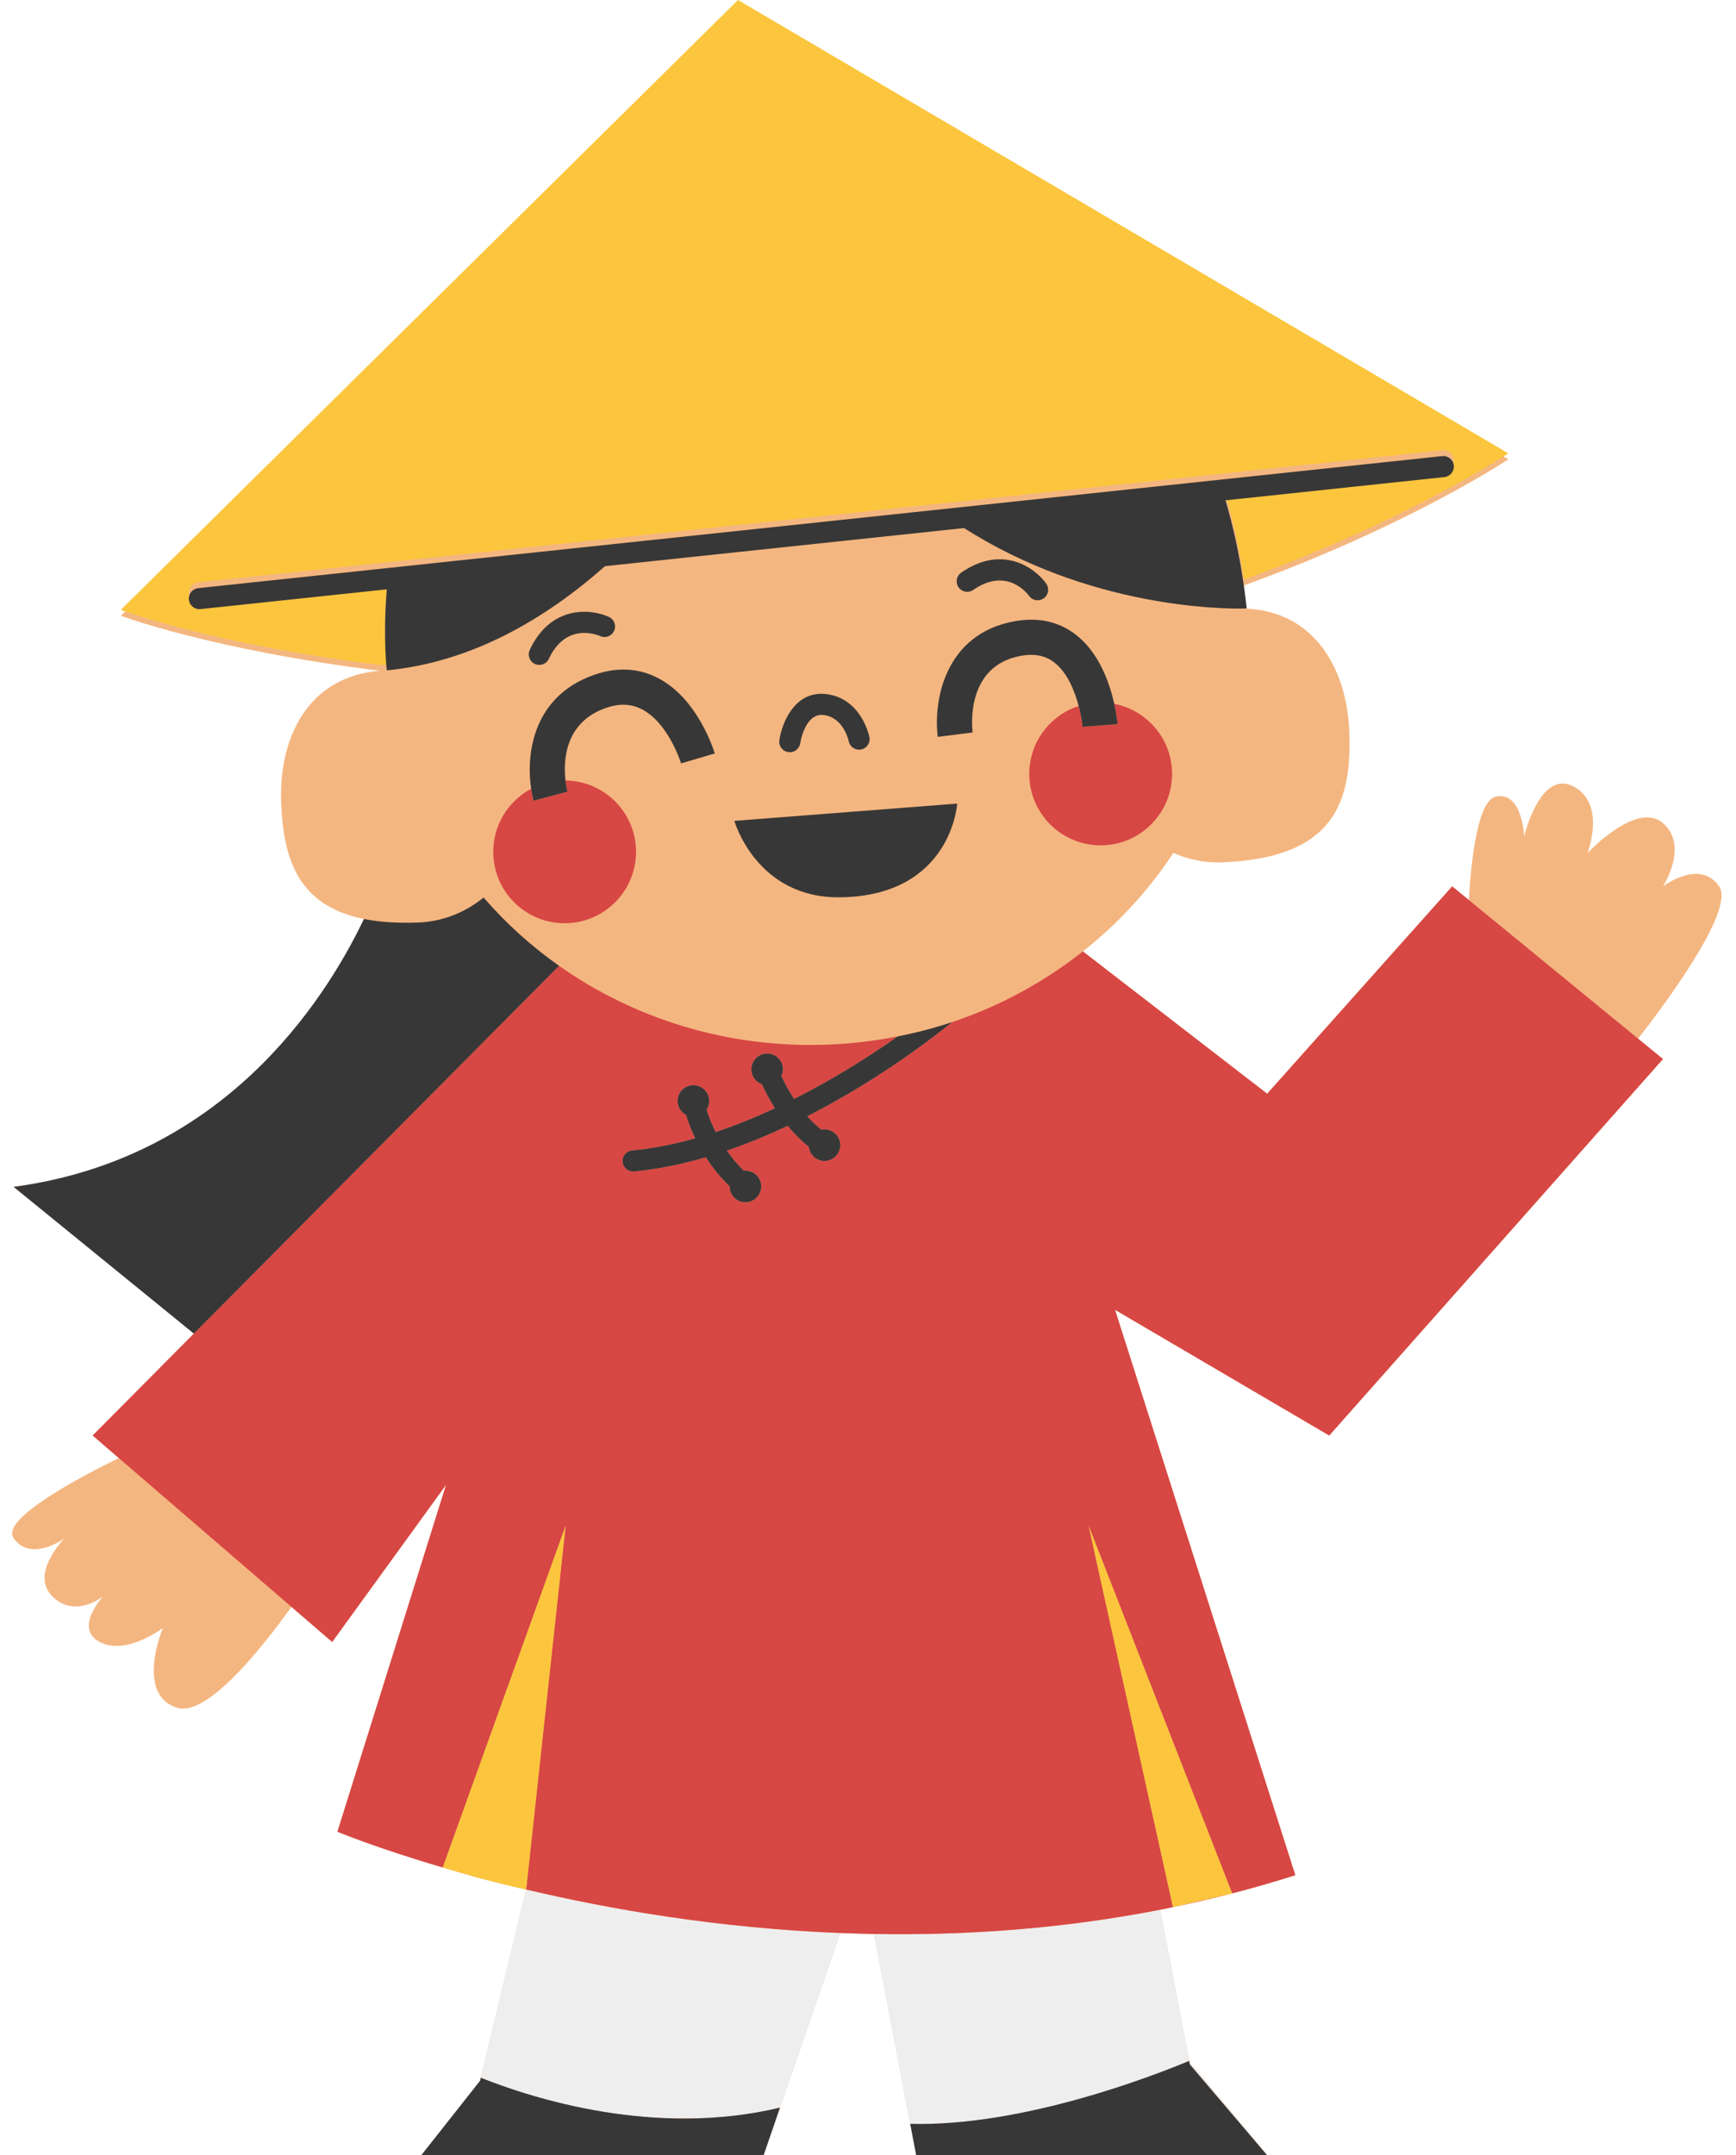
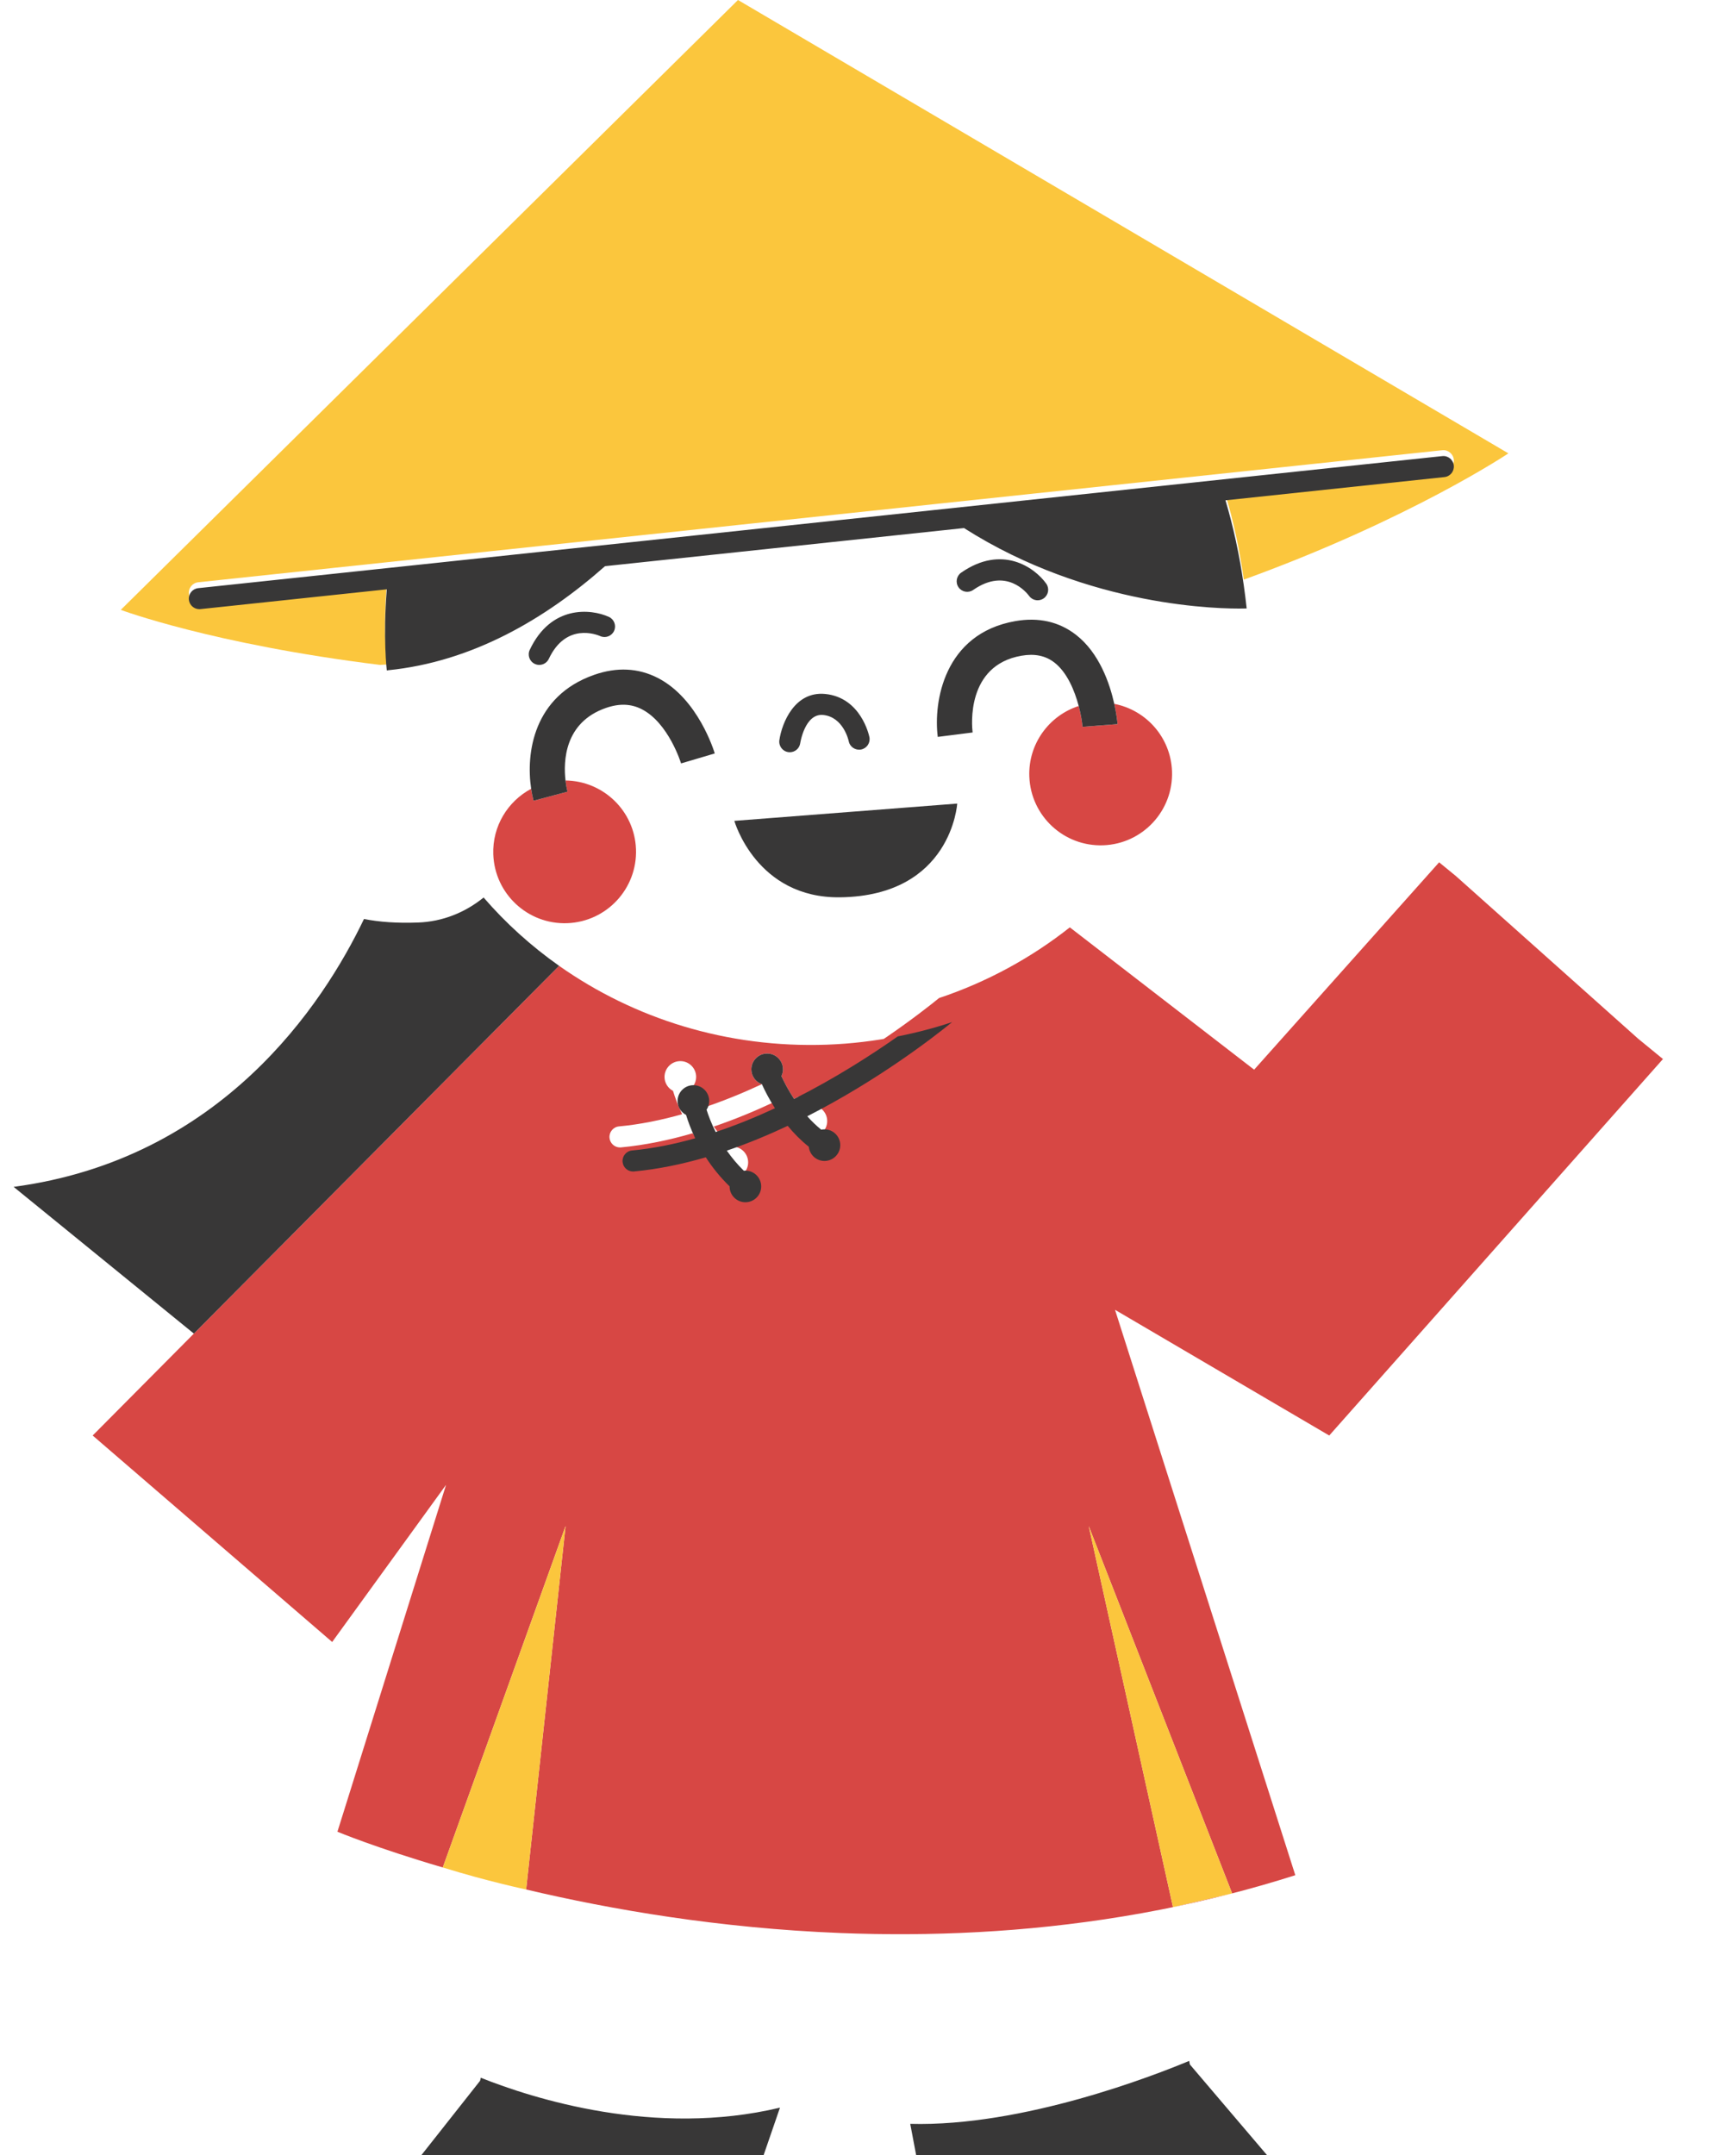
<svg xmlns="http://www.w3.org/2000/svg" height="498.6" preserveAspectRatio="xMidYMid meet" version="1.0" viewBox="-2.8 0.0 401.8 498.6" width="401.8" zoomAndPan="magnify">
  <g>
    <g id="change1_1">
-       <path d="M376.341,240.292l5.755,4.713l-77.243,87.099l-49.581-29.084L297,433.823 c-4.883,1.555-9.76,2.95-14.624,4.208l0.001,0.004l-0.1,0.023c-4.246,1.097-8.474,2.054-12.692,2.94 l-0.894,0.206l-0.004-0.018c-0.987,0.203-1.978,0.435-2.963,0.626l0.426,2.209l6.292,32.757l0.152,0.825l1.347,0.992 l16.555,20.037h-81.243l-1.378-7.286l-7.756-40.763l-0.602-3.166c-2.638-0.044-5.256-0.117-7.847-0.22 l-1.579,4.58l-12.366,35.817l-3.802,11.037H94.694l13.619-17.246l0.169-0.705l9.371-38.881l1.123-4.67 c-0.012-0.003-8.952-1.893-19.291-5.098c-15.416-4.517-24.386-8.267-24.386-8.267l25.145-80.257l-26.361,36.361 l-9.43-8.126c-6.729,9.394-19.515,25.543-26.489,23.339c-9.757-3.081-3.252-18.465-3.252-18.465 s-8.537,6.504-14.635,3.252s0.813-10.571,0.813-10.571s-6.504,5.287-11.79,0c-5.285-5.283,2.846-13.415,2.846-13.415 s-7.725,5.691-11.79,0c-3.201-4.481,16.028-14.507,24.348-18.565l-6.053-5.217l23.424-23.578L0.355,274.579 c48.104-6.414,71.628-42.227,81.09-61.975c-15.418-3.094-18.699-14.054-19.175-27.137 c-0.521-14.315,5.848-28.908,22.871-30.283c-38.78-4.776-59.987-12.73-59.987-12.73L168.01,1.36 l178.31,104.887c0,0-22.719,15.232-61.239,29.211c0.245,1.736,0.471,3.497,0.665,5.303 c0,0-0.24,0.012-0.676,0.019c16.665,0.448,23.912,14.387,24.427,28.533c0.585,16.061-3.273,29.232-29.56,30.189 c-3.949,0.145-7.724-0.662-11.163-2.19c-5.653,8.627-12.743,16.32-20.941,22.795l42.663,32.925l42.815-47.973 l3.864,3.164c0.453-8.177,1.884-23.106,6.299-23.95c6.098-1.164,6.505,9.224,6.505,9.224 s3.659-15.585,11.383-11.562c7.724,4.021,3.252,15.441,3.252,15.441s11.383-12.235,17.481-6.95 c6.098,5.286,0,14.634,0,14.634s8.538-6.506,13.009,0C398.988,210.707,381.118,234.2,376.341,240.292z" fill="#F4B680" />
-     </g>
+       </g>
    <g id="change2_1">
-       <path d="M290.496,498.634l-17.902-21.029l1.347,0.992L290.496,498.634z M199.517,447.419l0.602,3.166 l7.756,40.763c26.06,0.704,56.56-11.22,64.567-14.568l-6.292-32.757l-0.426-2.209 C242.794,446.294,220.414,447.784,199.517,447.419z M118.977,437.132h-0.001l-1.123,4.67l-9.371,38.881 c12.03,4.792,40.274,13.845,69.245,6.914l12.366-35.817l1.579-4.58 C163.616,446.085,138.575,441.767,118.977,437.132L118.977,437.132z" fill="#EFEEEE" />
-     </g>
+       </g>
    <g id="change3_1">
-       <path d="M376.341,240.292l5.755,4.713l-77.243,87.099l-49.581-29.084L297,433.823 c-4.883,1.555-9.76,2.95-14.624,4.208l-33.19-84.99l19.505,88.164l13.585-3.147 c-5.54,1.431-11.062,2.682-16.552,3.755c-22.93,4.481-45.31,5.971-66.207,5.606 c-2.638-0.044-5.256-0.117-7.847-0.22c-28.054-1.114-53.096-5.433-72.694-10.067l9.128-84.091l-28.42,78.993 c-15.416-4.517-24.386-8.267-24.386-8.267l25.145-80.257l-26.361,36.361l-9.43-8.126l-39.95-34.426l-6.053-5.217 l23.424-23.578l84.527-85.087c17.29,12.19,38.87,19.088,62.058,18.244c5.585-0.203,11.037-0.869,16.337-1.916 c-6.13,4.305-14.482,9.674-24.005,14.473c-1.322-2.014-2.289-3.89-2.934-5.285 c0.227-0.476,0.362-1.002,0.362-1.562c0-2.021-1.637-3.66-3.659-3.66c-2.02,0-3.659,1.64-3.659,3.66 c0,1.59,1.02,2.928,2.437,3.433c0.67,1.478,1.667,3.433,3.021,5.564c-4.406,2.048-9.007,3.933-13.716,5.502 c-1.02-2.024-1.686-3.818-2.109-5.161c0.384-0.579,0.61-1.27,0.61-2.019c0-2.019-1.637-3.659-3.658-3.659 c-2.02,0-3.659,1.64-3.659,3.659c0,1.405,0.8,2.609,1.962,3.222c0.431,1.429,1.106,3.294,2.115,5.406 c-4.831,1.36-9.73,2.36-14.608,2.817c-1.341,0.124-2.327,1.315-2.201,2.657 c0.118,1.262,1.181,2.211,2.425,2.211c0.078,0,0.155-0.004,0.231-0.012c5.581-0.525,11.156-1.688,16.606-3.273 c1.434,2.221,3.242,4.524,5.506,6.719c0,0.007-0.002,0.013-0.002,0.021c0,2.019,1.637,3.658,3.659,3.658 c2.019,0,3.659-1.639,3.659-3.658c0-2.022-1.639-3.66-3.659-3.66c-0.122,0-0.239,0.023-0.357,0.037 c-1.548-1.52-2.851-3.1-3.941-4.659c4.863-1.655,9.588-3.614,14.093-5.736 c1.397,1.693,3.018,3.351,4.882,4.839c0.19,1.842,1.728,3.285,3.621,3.285c2.019,0,3.659-1.639,3.659-3.66 c0-2.019-1.64-3.658-3.659-3.658c-0.258,0-0.51,0.028-0.753,0.079c-1.181-0.962-2.26-2.011-3.225-3.1 c16.594-8.454,29.46-18.473,33.528-21.784c11.154-3.731,21.364-9.321,30.264-16.354l42.663,32.925l42.815-47.973 l3.864,3.164L376.341,240.292z M120.693,185.25c-0.221-0.827-0.406-1.767-0.556-2.763 c-5.405,2.88-9.002,8.645-8.765,15.177c0.33,9.122,7.993,16.245,17.113,15.913 c9.118-0.33,16.242-7.992,15.915-17.111c-0.323-8.85-7.553-15.799-16.312-15.902 c0.169,1.457,0.419,2.438,0.46,2.587L120.693,185.25z M247.75,168.154c-0.086-1.054-0.359-2.825-0.886-4.823 c-6.854,2.218-11.702,8.756-11.428,16.311c0.334,9.122,7.994,16.244,17.116,15.913 c9.117-0.331,16.242-7.995,15.912-17.116c-0.286-7.832-5.987-14.178-13.366-15.605 c0.579,2.61,0.743,4.488,0.758,4.693L247.75,168.154z" fill="#D74744" />
+       <path d="M376.341,240.292l5.755,4.713l-77.243,87.099l-49.581-29.084L297,433.823 c-4.883,1.555-9.76,2.95-14.624,4.208l-33.19-84.99l19.505,88.164l13.585-3.147 c-5.54,1.431-11.062,2.682-16.552,3.755c-22.93,4.481-45.31,5.971-66.207,5.606 c-2.638-0.044-5.256-0.117-7.847-0.22c-28.054-1.114-53.096-5.433-72.694-10.067l9.128-84.091l-28.42,78.993 c-15.416-4.517-24.386-8.267-24.386-8.267l25.145-80.257l-26.361,36.361l-9.43-8.126l-39.95-34.426l-6.053-5.217 l23.424-23.578l84.527-85.087c17.29,12.19,38.87,19.088,62.058,18.244c5.585-0.203,11.037-0.869,16.337-1.916 c-6.13,4.305-14.482,9.674-24.005,14.473c-1.322-2.014-2.289-3.89-2.934-5.285 c0.227-0.476,0.362-1.002,0.362-1.562c0-2.021-1.637-3.66-3.659-3.66c-2.02,0-3.659,1.64-3.659,3.66 c0,1.59,1.02,2.928,2.437,3.433c-4.406,2.048-9.007,3.933-13.716,5.502 c-1.02-2.024-1.686-3.818-2.109-5.161c0.384-0.579,0.61-1.27,0.61-2.019c0-2.019-1.637-3.659-3.658-3.659 c-2.02,0-3.659,1.64-3.659,3.659c0,1.405,0.8,2.609,1.962,3.222c0.431,1.429,1.106,3.294,2.115,5.406 c-4.831,1.36-9.73,2.36-14.608,2.817c-1.341,0.124-2.327,1.315-2.201,2.657 c0.118,1.262,1.181,2.211,2.425,2.211c0.078,0,0.155-0.004,0.231-0.012c5.581-0.525,11.156-1.688,16.606-3.273 c1.434,2.221,3.242,4.524,5.506,6.719c0,0.007-0.002,0.013-0.002,0.021c0,2.019,1.637,3.658,3.659,3.658 c2.019,0,3.659-1.639,3.659-3.658c0-2.022-1.639-3.66-3.659-3.66c-0.122,0-0.239,0.023-0.357,0.037 c-1.548-1.52-2.851-3.1-3.941-4.659c4.863-1.655,9.588-3.614,14.093-5.736 c1.397,1.693,3.018,3.351,4.882,4.839c0.19,1.842,1.728,3.285,3.621,3.285c2.019,0,3.659-1.639,3.659-3.66 c0-2.019-1.64-3.658-3.659-3.658c-0.258,0-0.51,0.028-0.753,0.079c-1.181-0.962-2.26-2.011-3.225-3.1 c16.594-8.454,29.46-18.473,33.528-21.784c11.154-3.731,21.364-9.321,30.264-16.354l42.663,32.925l42.815-47.973 l3.864,3.164L376.341,240.292z M120.693,185.25c-0.221-0.827-0.406-1.767-0.556-2.763 c-5.405,2.88-9.002,8.645-8.765,15.177c0.33,9.122,7.993,16.245,17.113,15.913 c9.118-0.33,16.242-7.992,15.915-17.111c-0.323-8.85-7.553-15.799-16.312-15.902 c0.169,1.457,0.419,2.438,0.46,2.587L120.693,185.25z M247.75,168.154c-0.086-1.054-0.359-2.825-0.886-4.823 c-6.854,2.218-11.702,8.756-11.428,16.311c0.334,9.122,7.994,16.244,17.116,15.913 c9.117-0.331,16.242-7.995,15.912-17.116c-0.286-7.832-5.987-14.178-13.366-15.605 c0.579,2.61,0.743,4.488,0.758,4.693L247.75,168.154z" fill="#D74744" />
    </g>
    <g id="change4_1">
      <path d="M86.723,153.734c-0.537,0.017-1.065,0.048-1.581,0.09 c-38.78-4.777-59.987-12.732-59.987-12.732L168.01,0l178.31,104.887c0,0-22.719,15.233-61.239,29.211 c-1.009-7.139-2.449-13.688-4.242-19.711l50.678-5.376c1.339-0.142,2.31-1.344,2.168-2.683 c-0.141-1.342-1.354-2.327-2.683-2.168L43.083,134.706c-1.34,0.142-2.311,1.341-2.168,2.682 c0.133,1.254,1.191,2.183,2.423,2.183c0.086,0,0.173-0.005,0.26-0.015l43.124-4.576 C85.815,146.122,86.722,153.727,86.723,153.734z M87.023,155.089c-0.001-0.01-0.001-0.019-0.002-0.028 c-0.097,0.01-0.192,0.026-0.29,0.036C86.827,155.093,86.926,155.089,87.023,155.089z M268.69,441.205 l13.585-3.147l0.1-0.023l-0.001-0.004l-33.19-84.99L268.69,441.205z M118.977,437.132l9.128-84.091 l-28.42,78.993l0,0c10.339,3.205,19.279,5.095,19.291,5.098H118.977L118.977,437.132z" fill="#FBC63D" />
    </g>
    <g id="change5_1">
      <path d="M126.601,223.439l-84.527,85.087L0.355,274.579c48.104-6.414,71.628-42.227,81.09-61.975 c3.505,0.702,7.632,1.001,12.5,0.823c5.721-0.206,10.944-2.343,15.185-5.79 C114.255,213.568,120.126,218.872,126.601,223.439z M207.875,491.348l1.378,7.286h81.243l-17.902-21.029 l-0.152-0.825C264.435,480.128,233.934,492.052,207.875,491.348z M108.481,480.683l-0.169,0.705l-13.619,17.246 h79.231l3.802-11.037C148.755,494.527,120.511,485.475,108.481,480.683z M204.997,239.767 c-6.13,4.305-14.482,9.674-24.005,14.473c-1.322-2.014-2.289-3.89-2.934-5.285 c0.227-0.476,0.362-1.002,0.362-1.562c0-2.021-1.637-3.66-3.659-3.66c-2.02,0-3.659,1.64-3.659,3.66 c0,1.59,1.02,2.928,2.437,3.433c0.67,1.478,1.667,3.433,3.021,5.564c-4.406,2.048-9.007,3.933-13.716,5.502 c-1.02-2.024-1.686-3.818-2.109-5.161c0.384-0.579,0.61-1.27,0.61-2.019c0-2.019-1.637-3.659-3.658-3.659 c-2.02,0-3.659,1.64-3.659,3.659c0,1.405,0.8,2.609,1.962,3.222c0.431,1.429,1.106,3.294,2.115,5.406 c-4.831,1.36-9.73,2.36-14.608,2.817c-1.341,0.124-2.327,1.315-2.201,2.657 c0.118,1.262,1.181,2.211,2.425,2.211c0.078,0,0.155-0.004,0.231-0.012c5.581-0.525,11.156-1.688,16.606-3.273 c1.434,2.221,3.242,4.524,5.506,6.719c0,0.007-0.002,0.013-0.002,0.021c0,2.019,1.637,3.658,3.659,3.658 c2.019,0,3.659-1.639,3.659-3.658c0-2.022-1.639-3.66-3.659-3.66c-0.122,0-0.239,0.023-0.357,0.037 c-1.548-1.52-2.851-3.1-3.941-4.659c4.863-1.655,9.588-3.614,14.093-5.736 c1.397,1.693,3.018,3.351,4.882,4.839c0.19,1.842,1.728,3.285,3.621,3.285c2.019,0,3.659-1.639,3.659-3.66 c0-2.019-1.64-3.658-3.659-3.658c-0.258,0-0.51,0.028-0.753,0.079c-1.181-0.962-2.26-2.011-3.225-3.1 c16.594-8.454,29.46-18.473,33.528-21.784C213.498,237.819,209.296,238.917,204.997,239.767z M179.648,174.003 c0.12,0.018,0.238,0.025,0.355,0.025c1.191,0,2.234-0.873,2.411-2.089c0.01-0.066,1.071-6.931,5.294-6.535 c4.686,0.464,5.888,5.864,5.935,6.081c0.266,1.321,1.549,2.164,2.873,1.909c1.321-0.267,2.175-1.555,1.908-2.874 c-0.076-0.373-1.941-9.151-10.237-9.974c-7.052-0.677-10.02,6.689-10.602,10.692 C177.393,172.571,178.316,173.81,179.648,174.003z M120.137,182.487c0.15,0.996,0.335,1.935,0.556,2.763 l7.855-2.1c-0.041-0.149-0.291-1.13-0.46-2.587c-0.516-4.466-0.249-13.424,9.316-16.767 c3.103-1.087,5.823-1.002,8.31,0.268c6.235,3.171,9.094,12.464,9.12,12.55l7.797-2.306 c-0.153-0.516-3.843-12.684-13.188-17.471c-4.515-2.313-9.468-2.554-14.723-0.716 C120.643,161.042,118.897,174.251,120.137,182.487z M232.206,143.693c-16.561,2.888-18.99,18.786-17.96,26.786 l8.066-1.022c-0.192-1.582-1.502-15.524,11.291-17.756c3.078-0.536,5.574-0.021,7.635,1.571 c2.961,2.29,4.695,6.532,5.627,10.058c0.527,1.998,0.8,3.769,0.886,4.823l8.106-0.628 c-0.015-0.205-0.179-2.083-0.758-4.693c-1.042-4.686-3.442-11.763-8.857-15.969 C242.32,143.82,237.598,142.753,232.206,143.693z M120.977,153.591c0.336,0.159,0.69,0.233,1.039,0.233 c0.915,0,1.792-0.517,2.208-1.399c3.98-8.44,11.083-5.619,11.893-5.266c1.221,0.553,2.663,0.01,3.219-1.212 c0.559-1.226,0.017-2.673-1.209-3.231c-4.193-1.912-13.413-2.769-18.316,7.628 C119.235,151.564,119.758,153.018,120.977,153.591z M222.452,136.481c7.664-5.323,12.41,0.669,12.934,1.382 c0.477,0.662,1.223,1.012,1.98,1.012c0.491,0,0.986-0.147,1.415-0.453c1.097-0.784,1.351-2.309,0.566-3.403 c-2.677-3.747-10.236-9.104-19.679-2.541c-1.106,0.769-1.38,2.288-0.612,3.393 C219.825,136.977,221.346,137.251,222.452,136.481z M191.699,207.591c25.752-0.367,27.049-21.684,27.049-21.684 l-51.584,3.997C167.164,189.904,172.256,207.871,191.699,207.591z M331.517,110.371 c1.339-0.142,2.31-1.343,2.168-2.683c-0.141-1.342-1.354-2.327-2.683-2.168L43.083,136.067 c-1.34,0.141-2.311,1.34-2.168,2.682c0.133,1.252,1.191,2.182,2.423,2.182c0.086,0,0.173-0.005,0.26-0.015 l43.124-4.574c-0.906,11.14,0.001,18.745,0.002,18.755l0,0c0.002,0,0.005,0,0.007,0 c0.098-0.01,0.193-0.026,0.29-0.036c19.48-1.956,36.378-11.848,50.21-24.077l83.093-8.817 c29.08,18.518,59.879,18.708,64.746,18.613c0.436-0.007,0.676-0.019,0.676-0.019 c-0.194-1.806-0.42-3.566-0.665-5.303c-1.009-7.139-2.449-13.688-4.242-19.711L331.517,110.371z" fill="#383737" />
    </g>
  </g>
</svg>